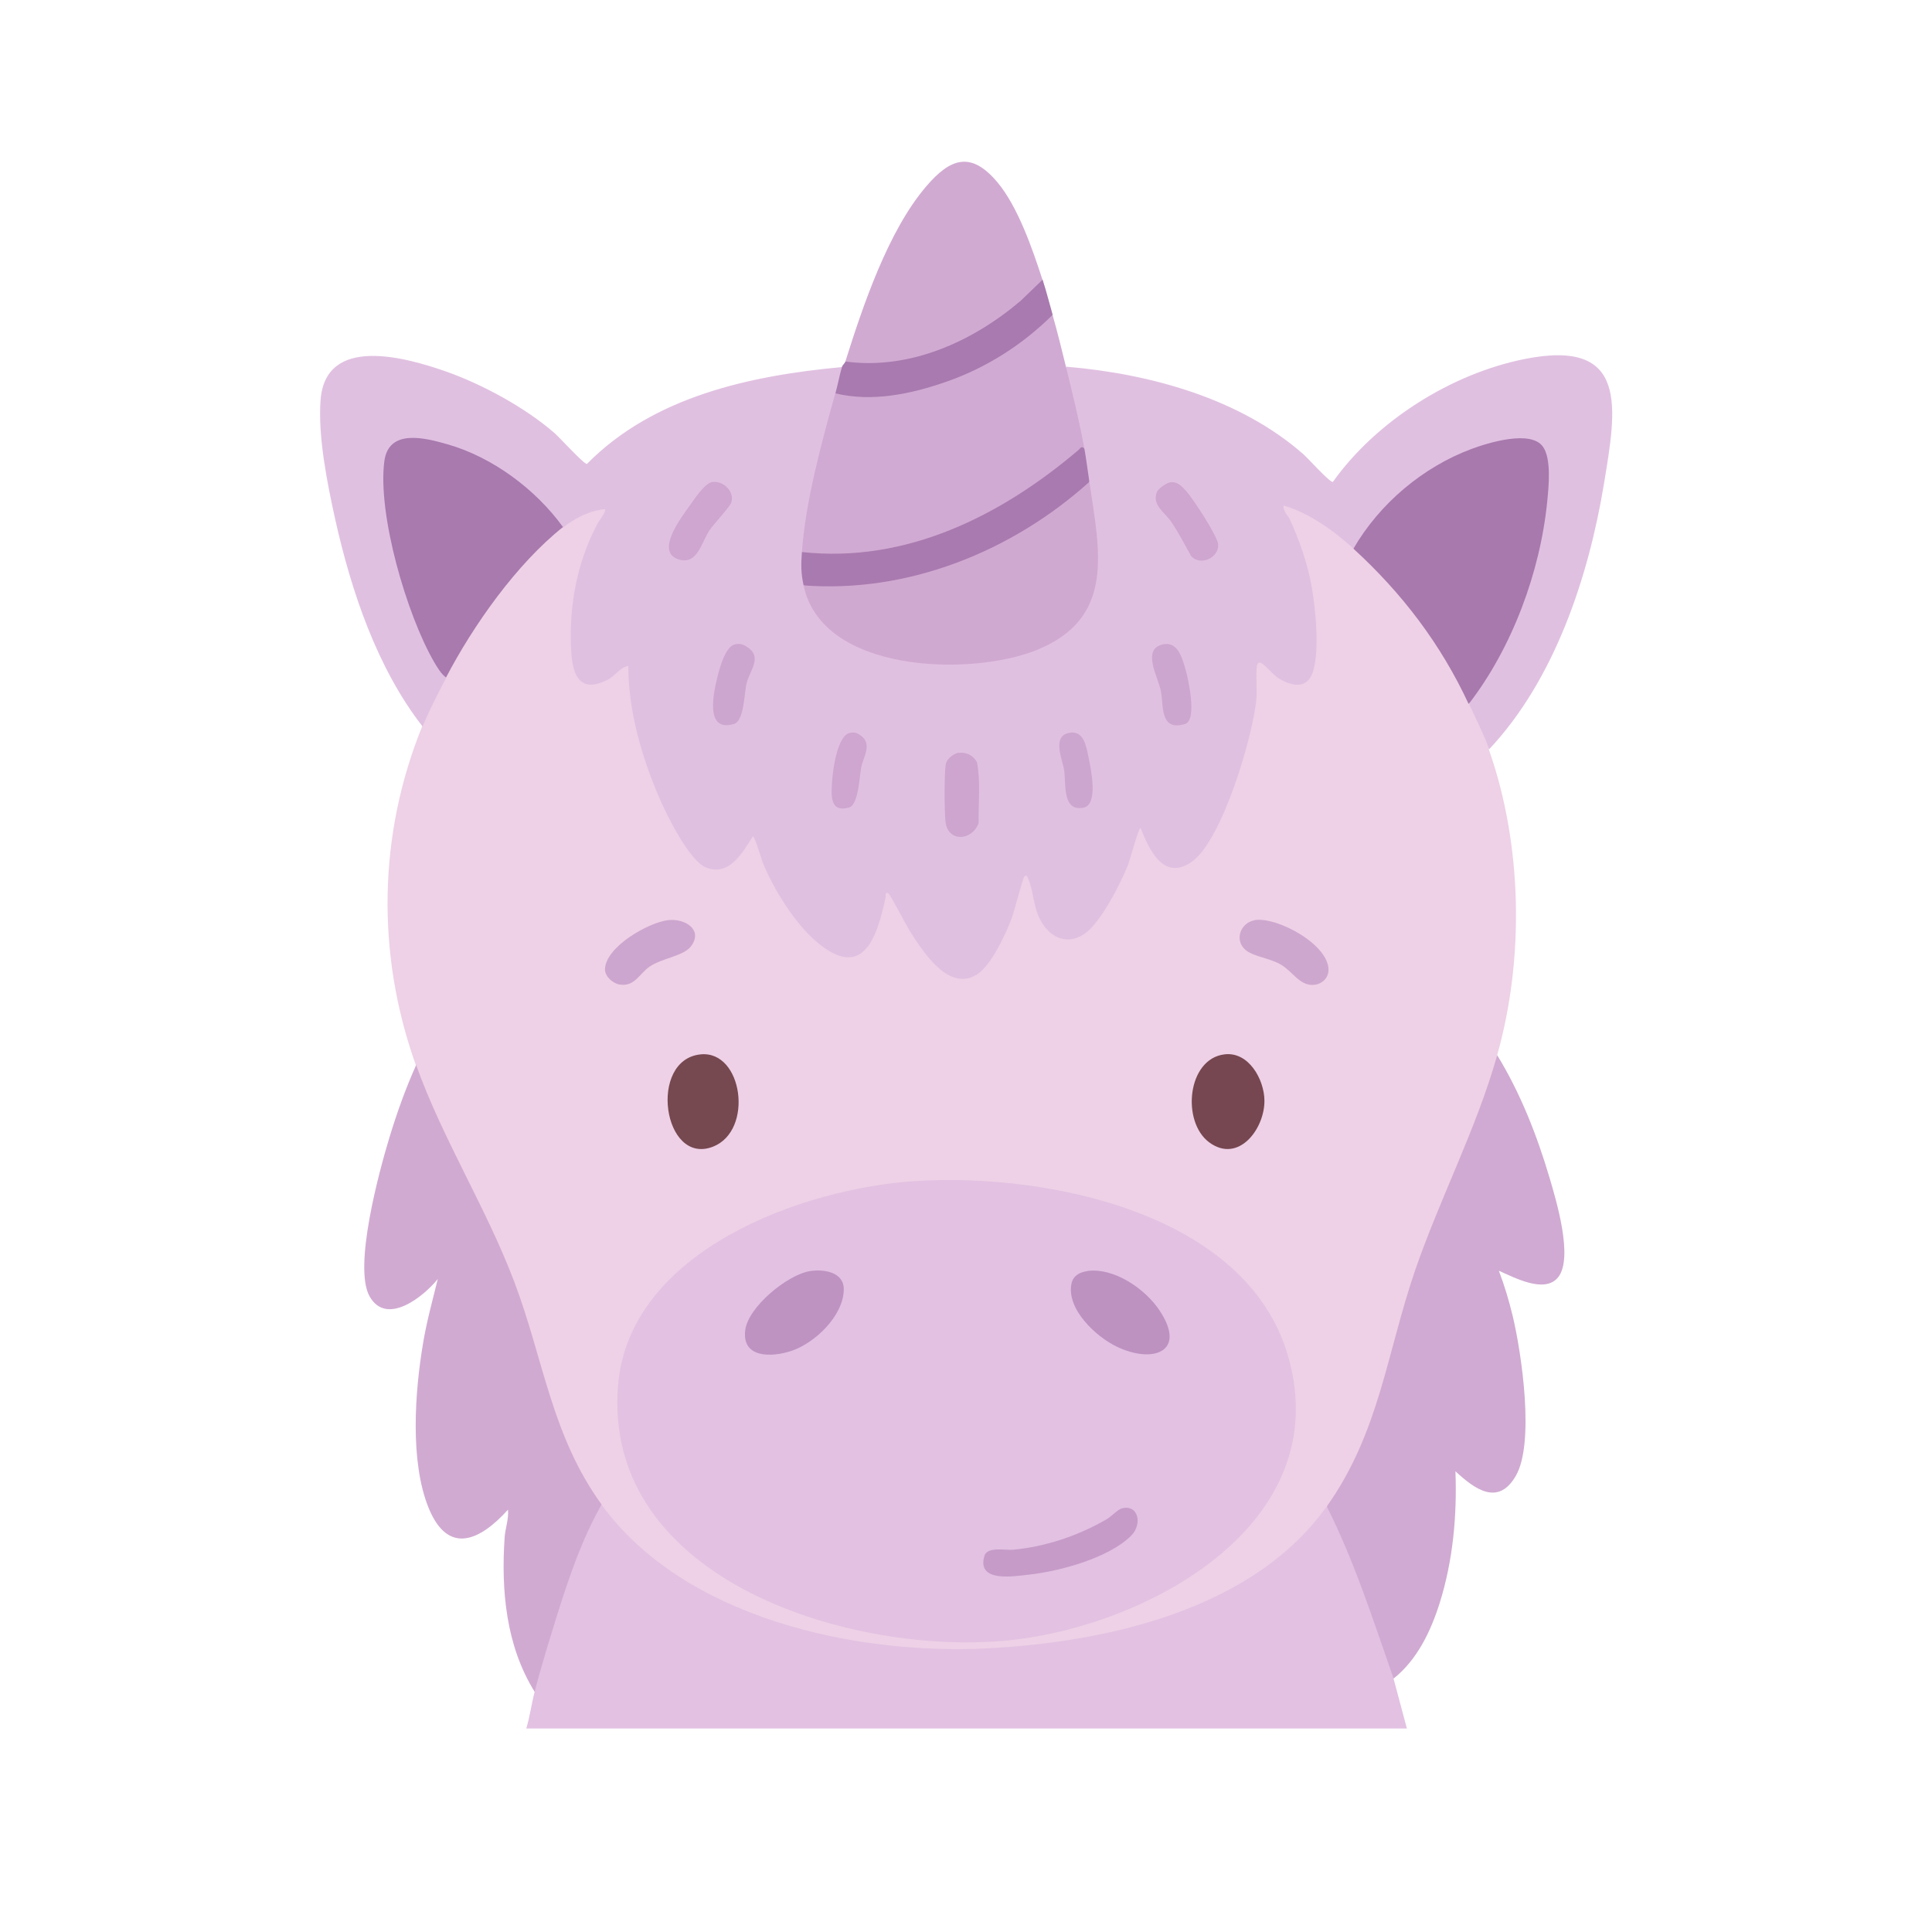
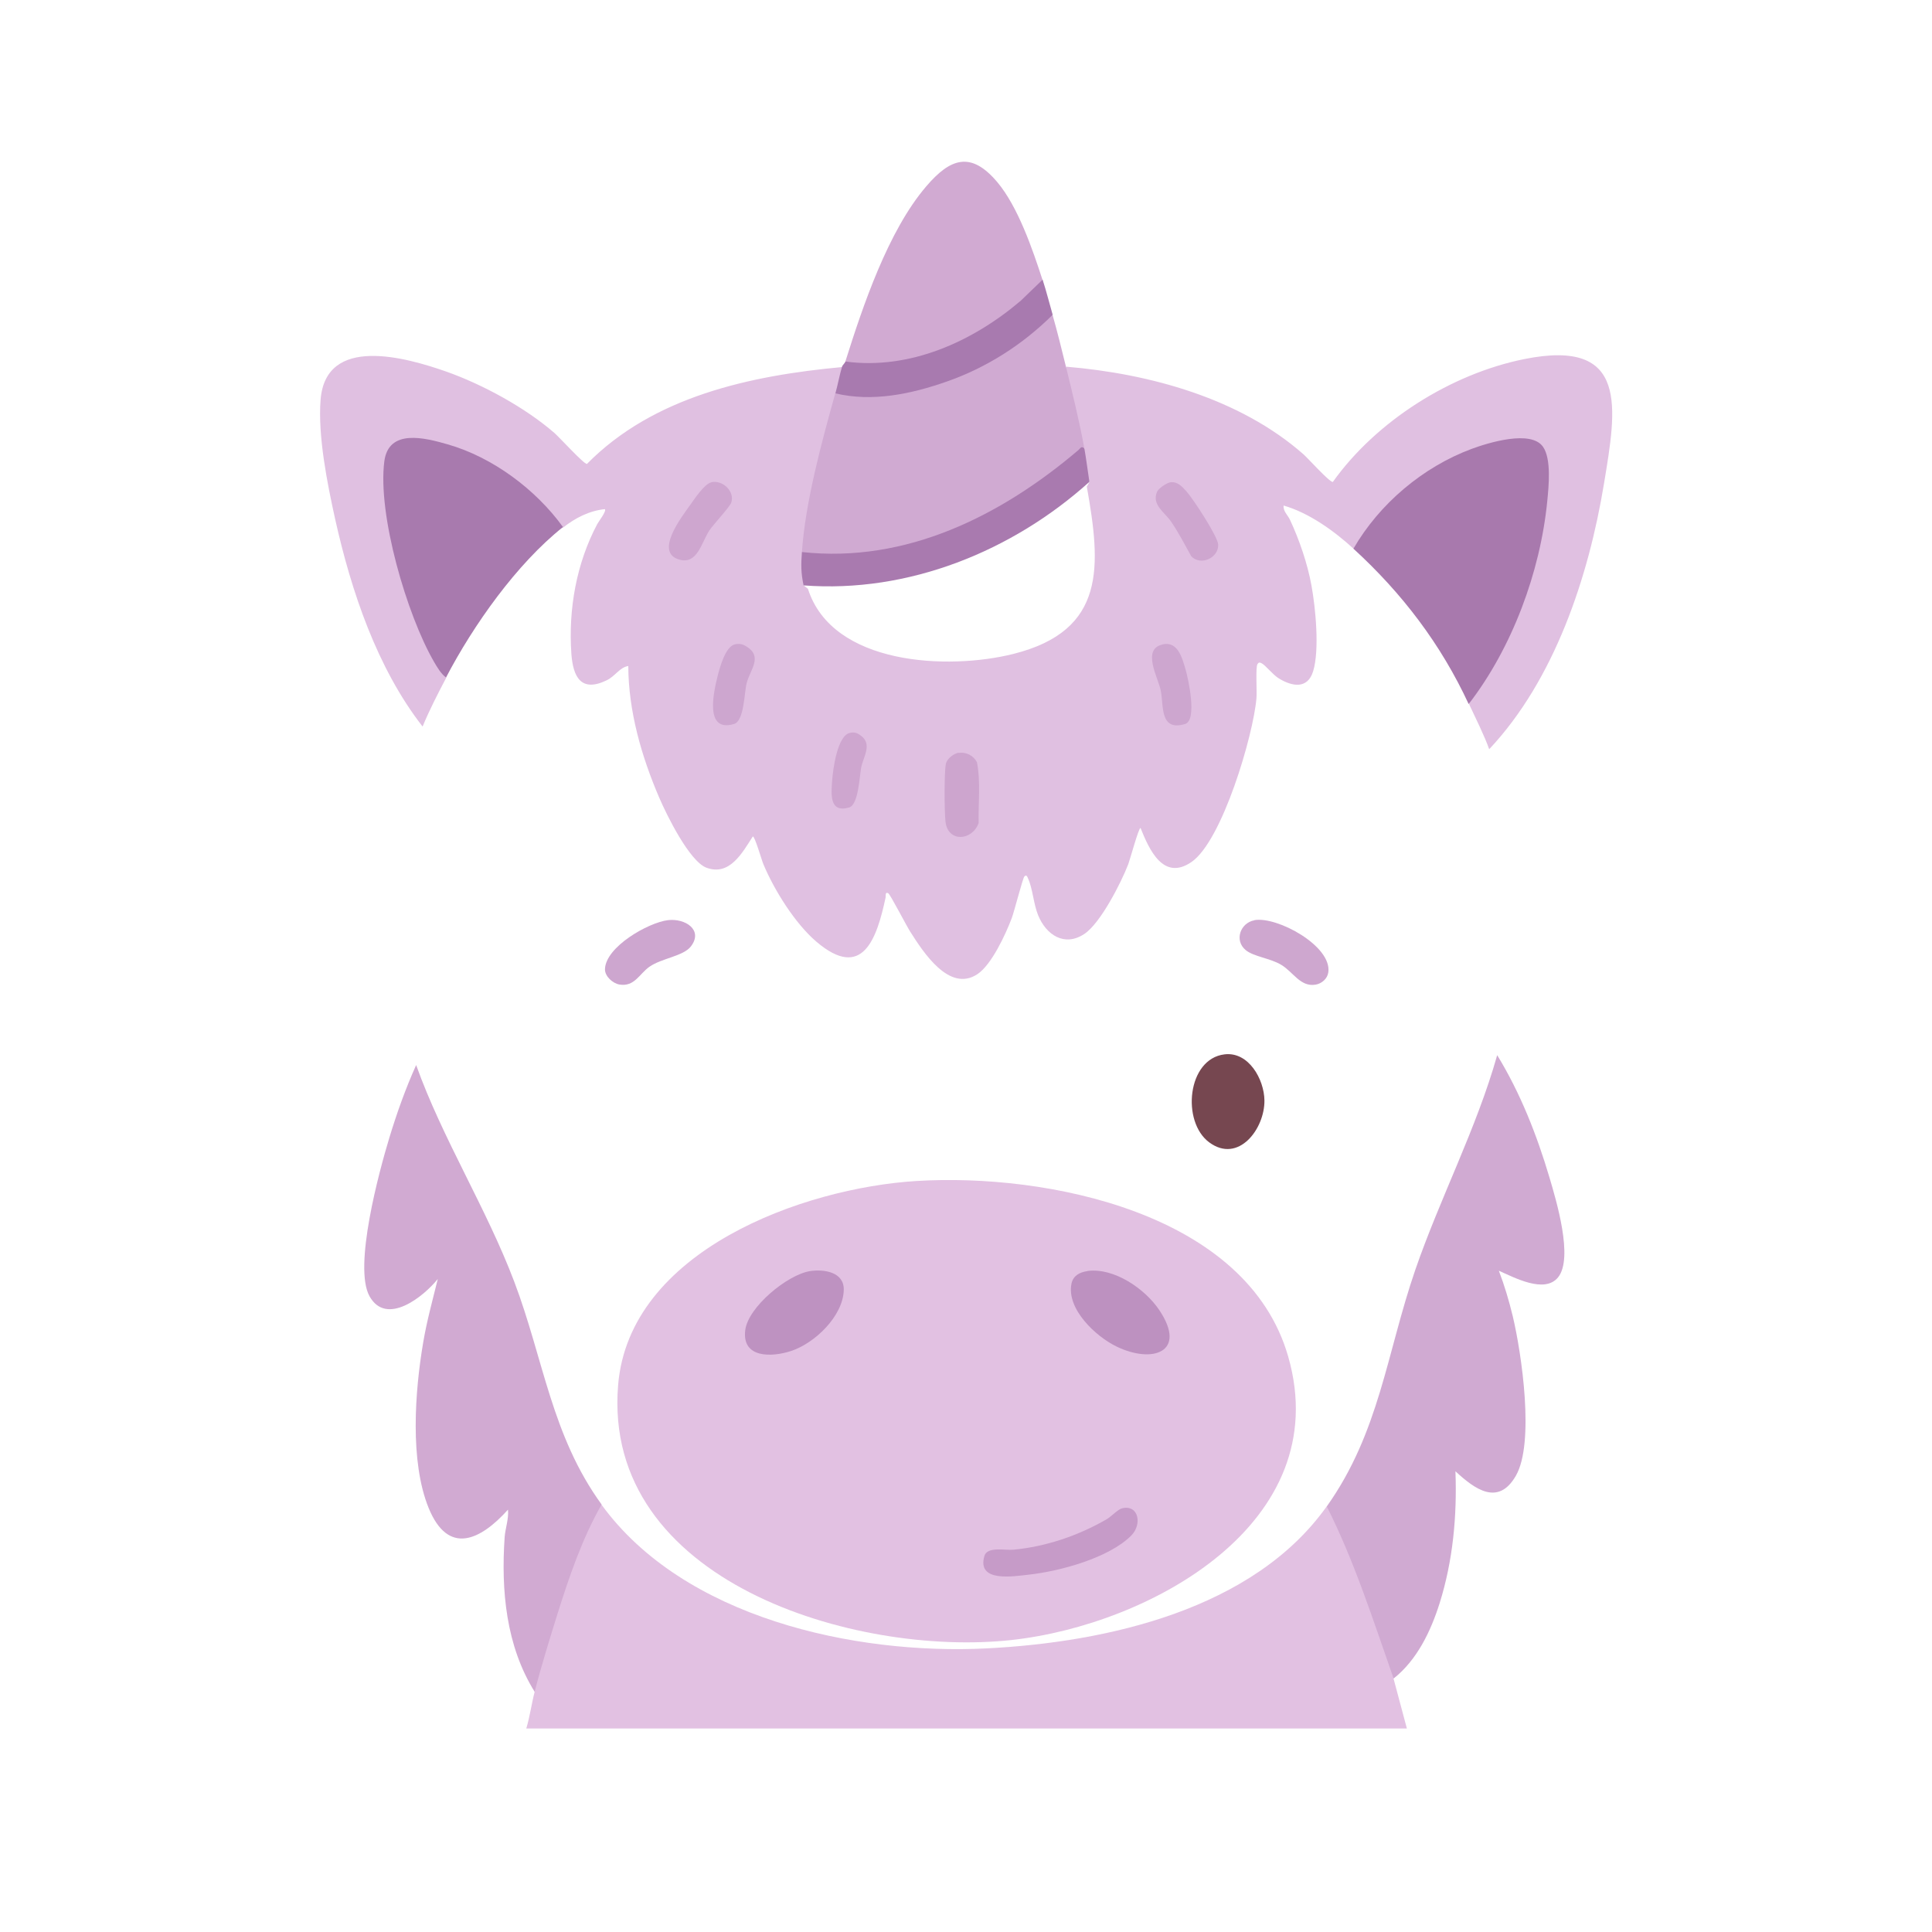
<svg xmlns="http://www.w3.org/2000/svg" id="_图层_1" viewBox="0 0 15 15">
  <defs>
    <style>.cls-1{fill:#d1aad2;}.cls-2{fill:#e2c1e2;}.cls-3{fill:#cea7cf;}.cls-4{fill:#c69bc8;}.cls-5{fill:#cda5ce;}.cls-6{fill:#764750;}.cls-7{fill:#a87aaf;}.cls-8{fill:#a87aae;}.cls-9{fill:#764850;}.cls-10{fill:#a97aaf;}.cls-11{fill:#cea6cf;}.cls-12{fill:#eed1e6;}.cls-13{fill:#be92c1;}.cls-14{fill:#bd91c0;}.cls-15{fill:#cda6cf;}.cls-16{fill:#e0c0e1;}.cls-17{fill:#a879ad;}.cls-18{fill:#d0a9d1;}.cls-19{fill:#d0aad2;}</style>
  </defs>
-   <path class="cls-12" d="M10.508,4.261c.015.005.029.01.043.016.129.063.388.395.486.526.099.132.341.474.363.618.002.015.003.031.003.046l.036.015c.048.099.093.199.135.301l-.015.035c.26.736.278,1.62.065,2.374.002.016.004.033.004.049-0.0.016-.001.032-.005.046-.057.191-.129.376-.203.561-.284.634-.511,1.283-.678,1.95-.091.297-.205.602-.384.858-.006.009-.015.015-.025.022-.01.007-.021.012-.033.017-0.0.012-.001.024-.004.035-.003.011-.006.022-.012.03-.708.96-2.44,1.181-3.546,1.021-.588-.085-1.196-.281-1.669-.651-.096-.075-.369-.311-.396-.412-.003-.012-.004-.024-.005-.036-.011-.005-.023-.01-.033-.016-.08-.051-.214-.349-.259-.454-.043-.1-.08-.203-.114-.307-.188-.715-.457-1.391-.811-2.049-.077-.163-.153-.326-.216-.495-.005-.014-.006-.029-.008-.045-.001-.016-0-.032.001-.048-.307-.861-.293-1.788.052-2.634-.006-.015-.012-.033-.007-.049.02-.072.104-.236.146-.301l.043-.026c-.002-.011-.003-.021-.003-.032.003-.07.204-.363.259-.443.094-.137.489-.658.62-.69.01-.002.021-.003.032-.003.008-.065.123-.115.185-.136.176-.06.21-.019.104.123-.161.198-.439,1.592.142,1.097.04-.033.093-.046.101.02.011.403.138.8.318,1.153.172.338.352.573.6.133.018-.013.036-.01.052.004.095.39.759,1.463.955.568.021-.154.06-.186.115-.096l.144.258c.161.251.394.566.62.161.096-.177.167-.363.211-.559.039-.093.095-.025.107.047.022.284.229.584.473.266.153-.2.245-.435.311-.672.008-.033.031-.063.065-.04.178.46.393.327.575-.062.164-.351.294-.775.279-1.16-.001-.052.023-.096.078-.072.165.165.362.289.384-.056.023-.367-.061-.774-.243-1.094-.012-.019-.009-.06.007-.069.068-.036.501.237.543.309.008.014.012.028.011.045Z" />
  <path class="cls-16" d="M6.538,2.846c.025.055-.001.174-.052.208l.009.033c-.105.376-.184.757-.238,1.143l-.03.056c.024.032.031.076.022.133.013.052.01.094-.009.126l.033.027c.189.594,1.089.632,1.595.505.724-.182.679-.685.57-1.299l.021-.037c-.05-.071-.064-.176-.039-.259-.009-.014-.018-.028-.025-.042-.037-.074-.126-.463-.123-.544.001-.016.003-.033.006-.049.646.054,1.348.245,1.843.681.036.032.2.215.227.214.336-.472.916-.839,1.486-.954.817-.165.716.383.619.969-.119.722-.384,1.521-.891,2.06-.036-.103-.107-.245-.156-.35l.017-.066c.349-.475.513-1.02.574-1.596.039-.37-.075-.436-.421-.339-.418.117-.784.393-1.017.766l-.048.03c-.152-.139-.345-.279-.545-.337-.005.045.033.074.05.112.072.154.136.341.166.508.032.173.064.502.013.667-.043.14-.163.119-.268.054-.045-.028-.102-.101-.131-.116-.016-.008-.023-.009-.033.006-.016.025-.003.213-.008.265-.024.287-.266,1.109-.505,1.272-.218.149-.328-.097-.395-.265-.015,0-.081.244-.095.281-.055.143-.215.458-.341.542-.155.103-.297.007-.359-.145-.036-.088-.042-.206-.078-.285-.006-.014-.012-.033-.029-.016-.012.012-.08.277-.098.324-.047.124-.156.361-.266.434-.219.146-.422-.172-.523-.331-.028-.043-.155-.29-.17-.297-.026-.013-.018.022-.02.032-.068.319-.178.651-.538.344-.166-.142-.327-.4-.411-.601-.013-.03-.066-.216-.082-.216-.081.125-.179.31-.36.243-.132-.049-.309-.409-.366-.542-.138-.32-.24-.674-.241-1.024-.067.01-.1.078-.168.111-.199.096-.261-.026-.274-.207-.024-.345.039-.701.201-1.006.011-.021.074-.101.059-.116-.12.012-.231.069-.324.143l-.048-.02c-.247-.322-.575-.527-.963-.625-.299-.076-.374.029-.358.331.026.483.196,1.056.464,1.453l-.004.03c-.062.117-.132.254-.182.376-.354-.455-.554-1.051-.679-1.611-.061-.276-.135-.646-.113-.926.04-.505.661-.329.973-.22.284.1.617.281.844.479.038.033.229.243.251.239.517-.525,1.27-.686,1.98-.752Z" />
  <path class="cls-2" d="M10.3,11.695c.013.011.026.023.037.035.011.013.022.025.029.039.19.385.325.804.454,1.211l-.001.051.104.389h-6.837c.028-.093.041-.192.065-.285-.002-.017-.004-.034-.004-.051-0-.017 0-.034.004-.049.124-.451.259-.926.487-1.331l.032-.022c.638.878,1.961,1.168,2.991,1.116.932-.047,2.071-.301,2.64-1.103Z" />
  <path class="cls-19" d="M11.624,8.192c.18.294.308.62.406.95.052.176.188.625.067.775-.105.13-.343-0-.46-.051.044.115.079.233.108.353.069.29.171.984.024,1.239-.137.238-.319.104-.469-.035.013.346-.019.694-.123,1.025-.069.218-.175.44-.357.584-.158-.45-.304-.91-.519-1.336.409-.576.464-1.187.687-1.836.193-.56.475-1.097.636-1.667Z" />
  <path class="cls-1" d="M4.67,11.682c-.15.264-.25.557-.341.846-.062.199-.126.405-.178.607-.223-.358-.261-.788-.233-1.2.005-.069.033-.143.026-.214-.214.238-.464.359-.616-.013-.147-.361-.107-.907-.042-1.287.028-.166.073-.328.113-.491-.11.137-.399.369-.53.134-.127-.228.075-.971.154-1.231.058-.191.126-.382.208-.564.203.569.546,1.112.762,1.683.227.599.289,1.194.678,1.729Z" />
  <path class="cls-19" d="M8.276,2.846c.051.21.104.422.143.636-.468.424-1.073.764-1.713.831-.126.013-.294.026-.417.006-.024-.004-.044-.018-.063-.032.026-.388.154-.856.259-1.233l.048-.016c.567.082,1.159-.186,1.575-.568l.064-.025c.038.133.071.268.104.402Z" />
  <path class="cls-1" d="M8.095,2.172l-.001.037c-.309.319-.731.577-1.186.627-.071.008-.273.025-.322-.008-.008-.006-.016-.013-.023-.02.136-.432.332-1.016.629-1.362.188-.22.348-.273.551-.032.16.19.274.521.351.759Z" />
  <path class="cls-7" d="M8.095,2.172c.029.089.052.182.078.272-.234.232-.512.41-.824.519-.274.096-.576.16-.863.091.019-.067.032-.143.052-.208.003-.011.022-.027.026-.039.501.067.99-.156,1.362-.473l.168-.162Z" />
  <path class="cls-2" d="M7.119,9.169c1.003-.061,2.563.244,2.883,1.365.369,1.291-1.073,2.081-2.148,2.199-1.213.133-3.18-.453-3.055-1.978.085-1.043,1.433-1.532,2.319-1.586Z" />
  <path class="cls-17" d="M11.403,5.467c-.216-.466-.517-.861-.895-1.207.202-.349.539-.634.918-.775.13-.048.461-.15.554-.016.066.095.044.308.033.421-.054.55-.273,1.14-.61,1.576Z" />
  <path class="cls-8" d="M4.371,4.092c-.36.286-.696.762-.908,1.168-.039-.028-.069-.08-.093-.121-.211-.364-.44-1.144-.386-1.558.034-.255.314-.182.492-.131.349.1.684.35.895.642Z" />
  <path class="cls-6" d="M9.507,8.186c.188-.023.308.195.31.357.003.221-.202.494-.429.326-.216-.16-.171-.648.119-.683Z" />
-   <path class="cls-9" d="M5.441,8.186c.326-.031.413.593.094.717-.388.15-.505-.678-.094-.717Z" />
  <path class="cls-15" d="M5.186,7.144c.132-.016.277.075.178.204-.058.076-.229.092-.322.158-.078.055-.116.157-.232.138-.053-.009-.114-.064-.113-.119.004-.173.335-.362.489-.381Z" />
  <path class="cls-3" d="M9.739,7.144c.177-.031.603.201.574.405-.007.05-.051.088-.1.096-.118.019-.173-.1-.267-.155-.083-.05-.214-.063-.275-.114-.09-.075-.041-.211.068-.231Z" />
-   <path class="cls-18" d="M6.24,4.546l.069-.022c.762.036,1.51-.264,2.082-.758l.067-.025c.079.538.205,1.059-.412,1.307-.51.205-1.665.179-1.807-.503Z" />
  <path class="cls-10" d="M8.419,3.482c.015.085.026.174.039.259-.597.538-1.404.866-2.219.804-.021-.099-.02-.162-.013-.259.81.089,1.549-.283,2.147-.792.016-.014.021-.033.045-.013Z" />
  <path class="cls-5" d="M7.443,5.846c.058-.01.116.021.142.072.03.154.01.316.013.473-.053.14-.238.149-.257-.01-.009-.073-.011-.388.003-.452.009-.039.06-.078.098-.085Z" />
  <path class="cls-11" d="M5.522,3.744c.087-.019.183.068.156.157-.01.033-.139.17-.171.218-.06.092-.092.262-.228.227-.205-.053.014-.333.08-.426.033-.046.11-.163.163-.175Z" />
  <path class="cls-11" d="M9.09,3.744c.054-.005.087.034.12.069.051.056.245.352.248.415.005.103-.136.168-.209.091-.051-.091-.098-.184-.158-.271-.05-.072-.15-.129-.108-.229.011-.027.076-.072.107-.075Z" />
  <path class="cls-15" d="M5.704,5.003c.038-.008.062-.003.094.018.126.079.025.18-.001.283-.019.075-.019.294-.098.317-.232.069-.158-.249-.127-.374.017-.067.061-.228.133-.244Z" />
  <path class="cls-15" d="M9.025,5.003c.117-.027.152.099.179.192.022.076.093.397-.003.426-.199.06-.165-.143-.189-.26-.021-.102-.149-.32.013-.357Z" />
  <path class="cls-11" d="M6.599,5.69c.037-.008.059.001.088.024.086.067.016.16-.001.246-.013.07-.021.288-.093.309-.155.046-.14-.105-.132-.21.006-.085.04-.349.138-.369Z" />
-   <path class="cls-15" d="M8.299,5.69c.118-.025.136.111.153.192.017.085.079.366-.04.389-.166.032-.135-.185-.15-.29-.013-.086-.097-.263.037-.291Z" />
  <path class="cls-13" d="M6.288,9.869c.11-.017.266.007.263.145-.004.203-.225.415-.409.475-.149.049-.383.058-.356-.161.022-.181.328-.431.502-.459Z" />
  <path class="cls-14" d="M8.442,9.868c.207-.028.448.138.559.304.219.327-.054.418-.333.282-.161-.078-.389-.291-.349-.488.013-.062.064-.089.123-.097Z" />
  <path class="cls-4" d="M8.714,11.71c.127-.029.155.126.069.212-.174.175-.558.278-.799.304-.119.013-.402.061-.341-.146.022-.075.161-.042.224-.048.254-.024.504-.109.724-.236.038-.022.088-.078.122-.086Z" />
</svg>